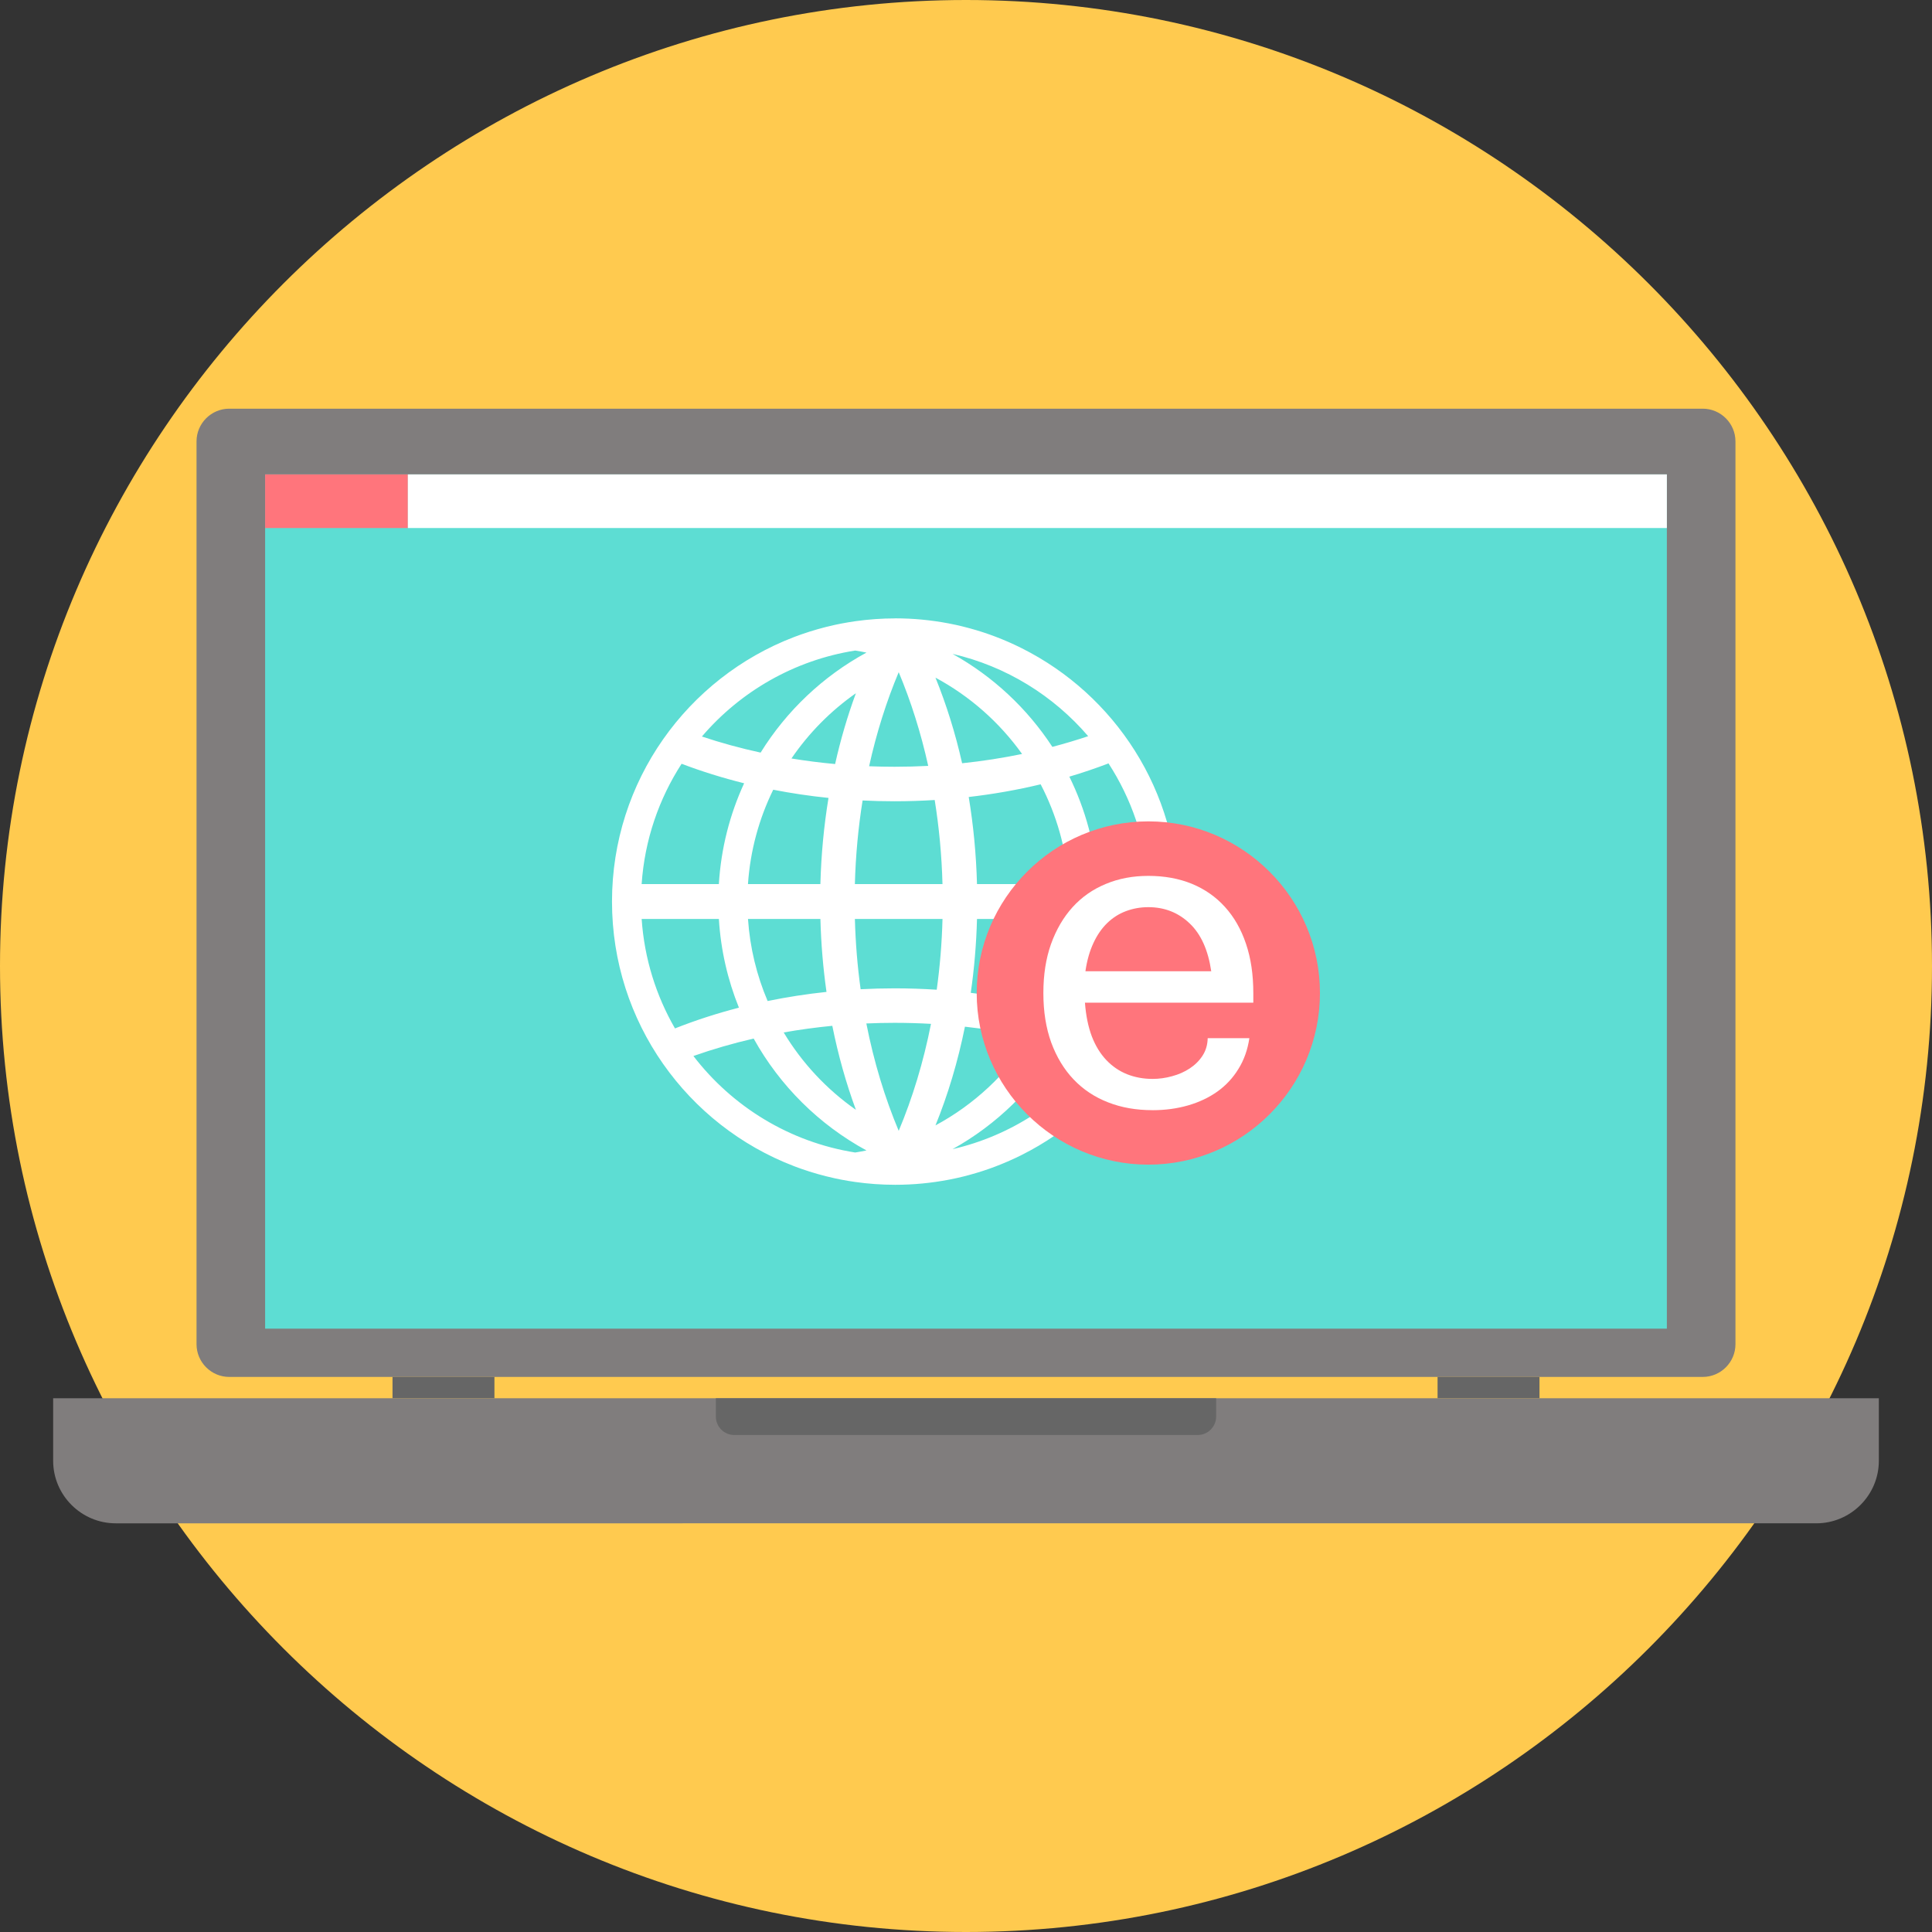
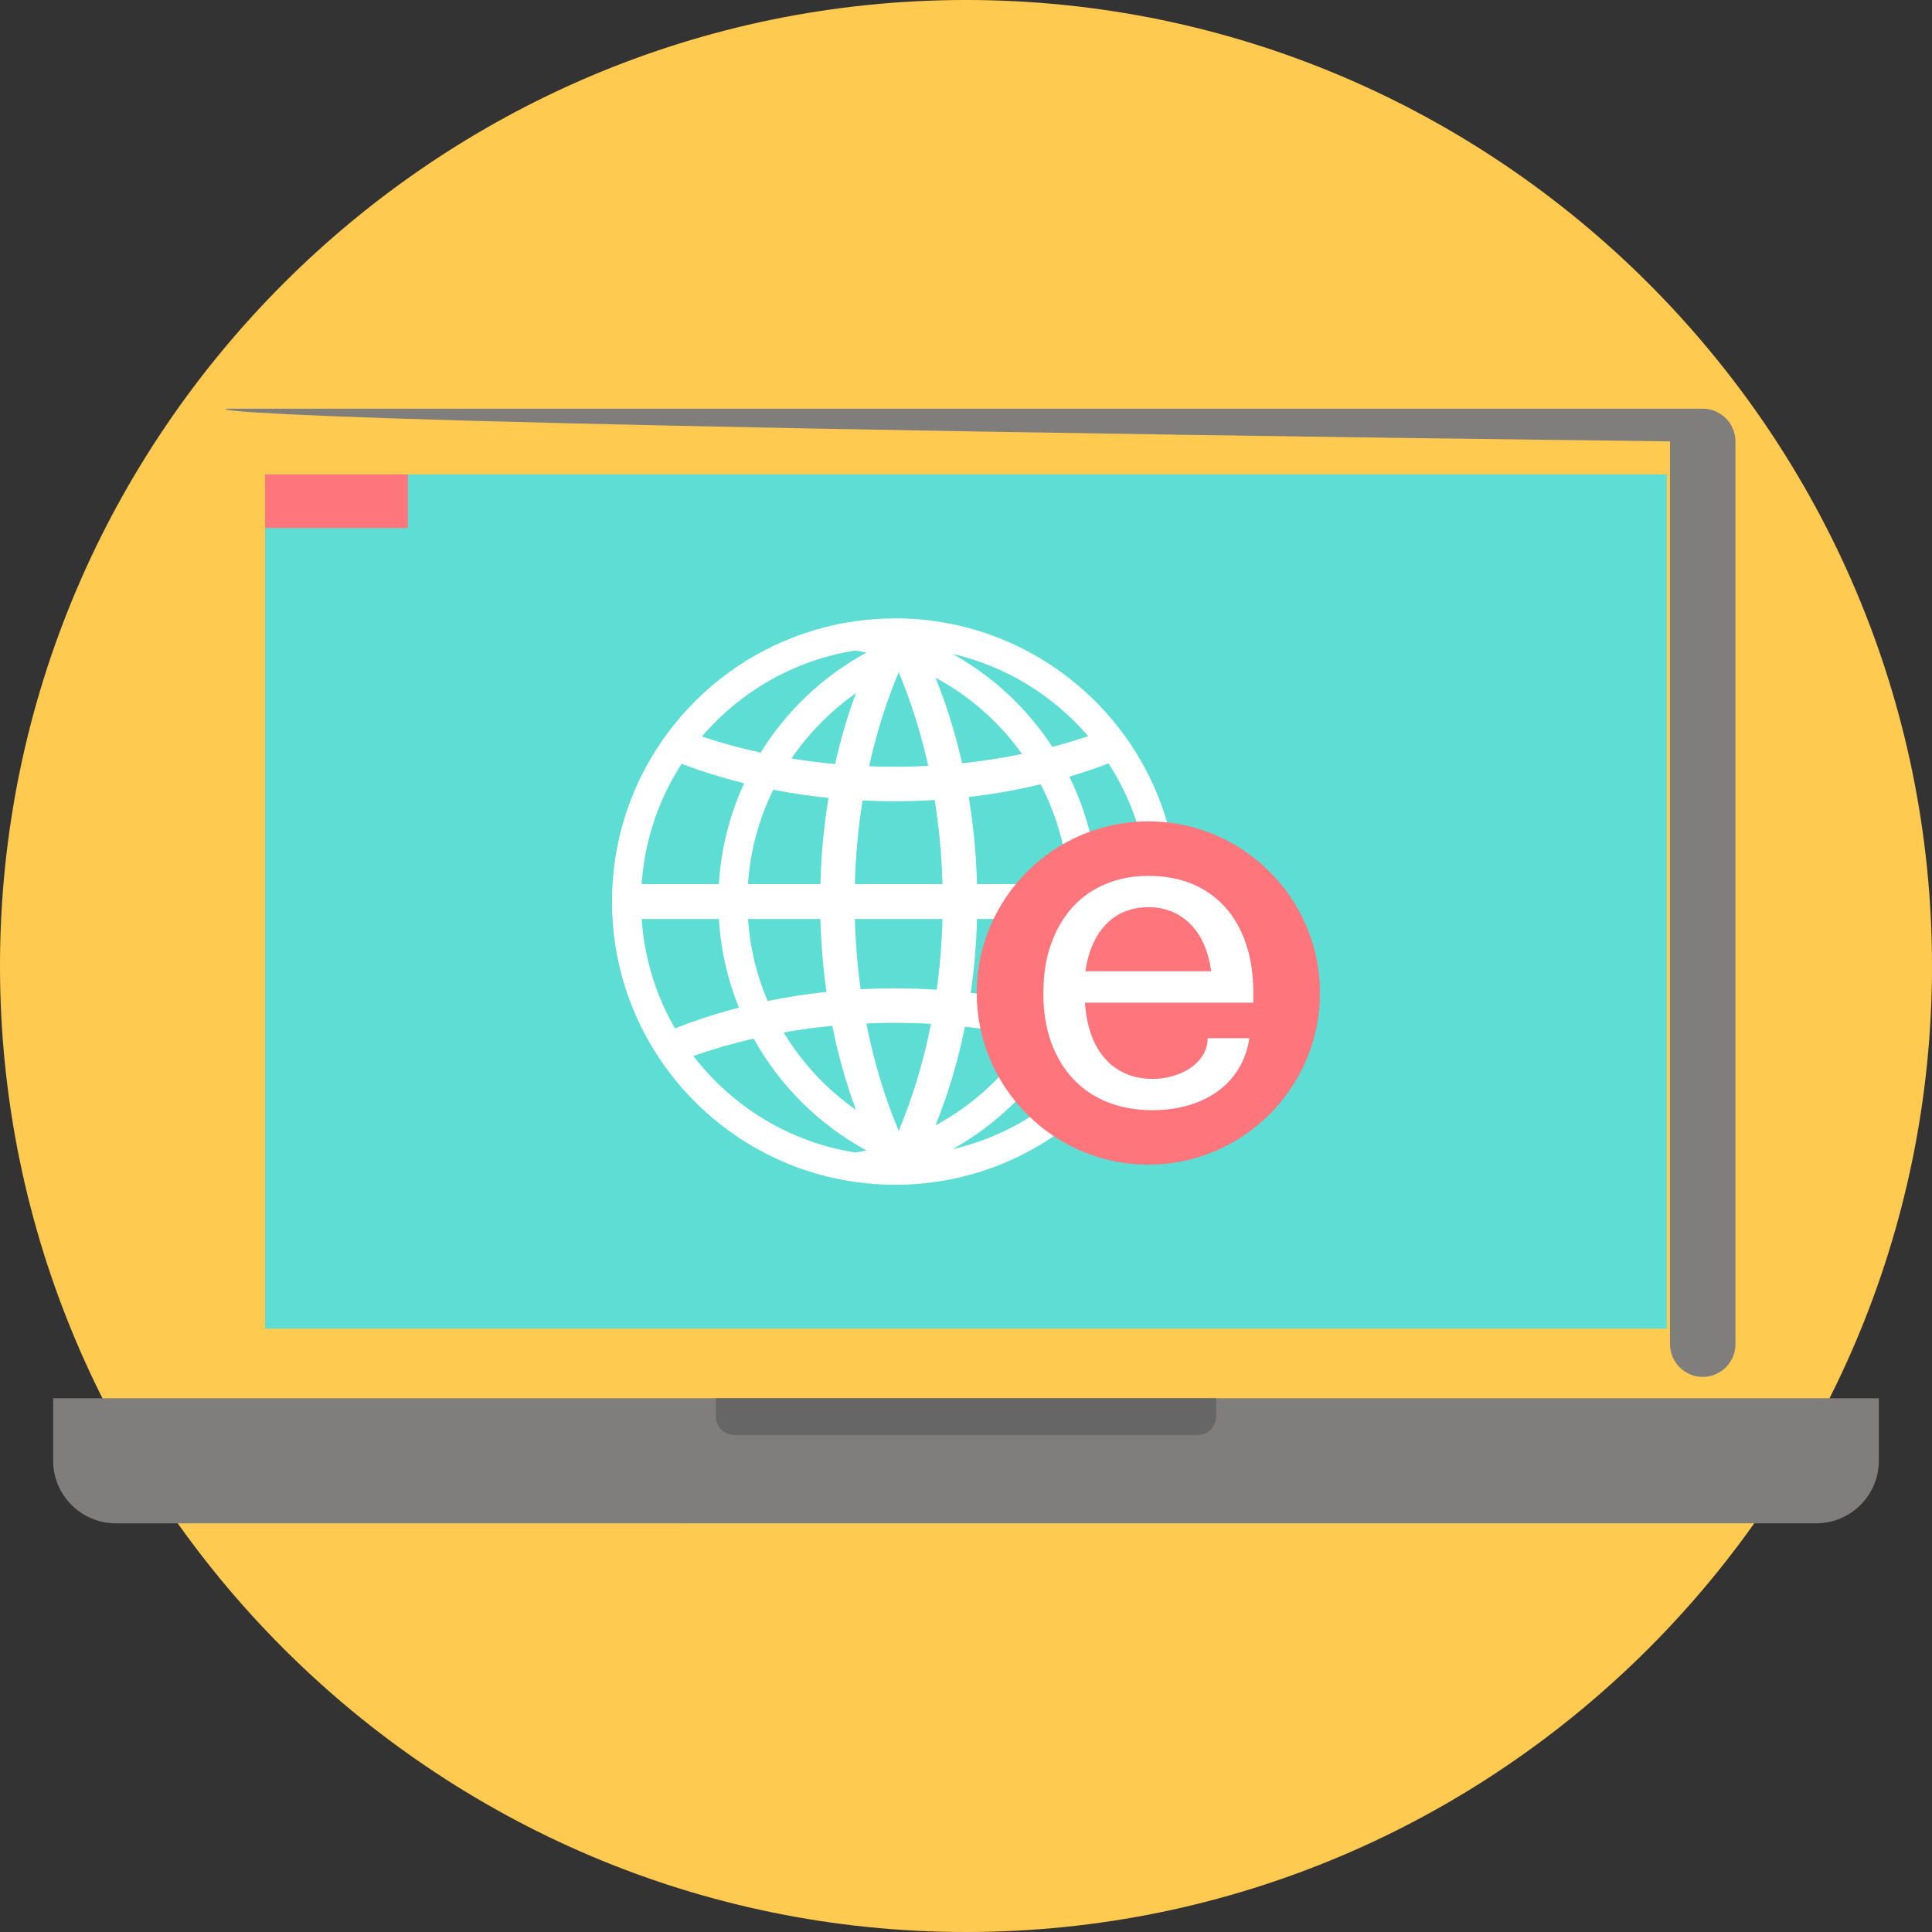
<svg xmlns="http://www.w3.org/2000/svg" version="1.1" id="Layer_1" x="0px" y="0px" viewBox="0 0 512 512" style="enable-background:new 0 0 512 512;" xml:space="preserve">
  <rect x="0" y="0" width="512" height="512" fill="#333333" stroke="none" />
  <path style="fill:#FFCA4F;" d="M256,512c141.002,0,256-114.998,256-256S397.002,0,256,0S0,115.003,0,256  C0,397.002,115.003,512,256,512z" />
-   <path style="fill:#807D7D;" d="M60.751,108.306h390.494c4.767,0,8.669,3.903,8.669,8.669v239.257c0,4.767-3.898,8.669-8.669,8.669  H60.751c-4.767,0-8.669-3.903-8.669-8.669V116.975C52.081,112.208,55.98,108.306,60.751,108.306z" />
+   <path style="fill:#807D7D;" d="M60.751,108.306h390.494c4.767,0,8.669,3.903,8.669,8.669v239.257c0,4.767-3.898,8.669-8.669,8.669  c-4.767,0-8.669-3.903-8.669-8.669V116.975C52.081,112.208,55.98,108.306,60.751,108.306z" />
  <path style="fill:#5DDDD3;" d="M70.261,125.718h371.474v226.389H70.261V125.718z" />
  <path style="fill:#807D7D;" d="M14.087,370.546h483.826v16.577c0,9.117-7.455,16.572-16.577,16.572H30.659  c-9.117,0-16.572-7.459-16.572-16.572V370.546z" />
  <path style="fill:#666666;" d="M189.711,370.546h132.577v4.873c0,2.679-2.194,4.873-4.873,4.873H194.584  c-2.679,0-4.873-2.194-4.873-4.873V370.546z" />
  <path style="fill:#FF757C;" d="M70.261,125.718h37.832v14.217H70.261V125.718z" />
-   <path style="fill:#FFFFFF;" d="M441.735,125.718H108.093v14.217h333.642V125.718z" />
-   <path style="fill:#666666;" d="M104.019,364.897h27.011v5.644h-27.011V364.897z M380.97,364.897L380.97,364.897h27.011v5.644H380.97  V364.897z" />
  <path style="fill:#FFFFFF;" d="M237.234,163.869c4.817,0,9.524,0.462,14.087,1.326l0.323,0.065c0.494,0.097,0.988,0.199,1.473,0.3  l0.129,0.028l0.319,0.069c0.425,0.092,0.85,0.194,1.27,0.296l0.319,0.079c0.527,0.129,1.048,0.263,1.57,0.406l0.314,0.083  c0.522,0.143,1.039,0.291,1.557,0.443l0.309,0.092c0.416,0.125,0.822,0.249,1.233,0.383l0.309,0.102l0.305,0.097  c0.406,0.134,0.813,0.273,1.219,0.416l0.305,0.106l0.069,0.028c0.48,0.171,0.961,0.346,1.436,0.527l0,0l0.3,0.115l0.014,0.005  c0.448,0.171,0.896,0.351,1.344,0.531l0.129,0.055l0.296,0.12c0.383,0.157,0.771,0.323,1.155,0.49l0.023,0.009l0.291,0.129  l0.291,0.129c0.369,0.162,0.734,0.328,1.099,0.499l0.065,0.032l0.291,0.134c0.476,0.226,0.947,0.453,1.418,0.684l0.014,0.009  l0.286,0.143c24.59,12.318,41.477,37.754,41.477,67.129c0,29.38-16.882,54.811-41.477,67.129l-0.286,0.143l-0.014,0.009  c-0.471,0.236-0.942,0.462-1.418,0.684l-0.291,0.134l-0.065,0.032c-0.365,0.166-0.73,0.333-1.099,0.494l-0.291,0.129l-0.291,0.129  l-0.023,0.009c-0.383,0.166-0.771,0.328-1.155,0.485l-0.296,0.125l-0.129,0.055c-0.448,0.18-0.896,0.356-1.344,0.531l-0.014,0.009  l-0.3,0.115l0,0c-0.476,0.18-0.956,0.356-1.436,0.527l-0.069,0.023l-0.305,0.106c-0.406,0.143-0.813,0.277-1.219,0.416l-0.305,0.102  l-0.309,0.097c-0.411,0.134-0.818,0.259-1.233,0.383l-0.309,0.092c-0.517,0.152-1.039,0.3-1.557,0.443l-0.314,0.088  c-0.522,0.139-1.048,0.273-1.57,0.406l-0.319,0.074c-0.42,0.102-0.845,0.199-1.27,0.296l-0.319,0.069l-0.129,0.028  c-0.49,0.106-0.979,0.208-1.473,0.305l-0.323,0.06c-4.563,0.868-9.27,1.326-14.087,1.326c-3.603,0-7.141-0.259-10.605-0.748l0,0  l-0.023-0.005c-1.15-0.162-2.286-0.351-3.418-0.568l-0.43-0.079c-0.425-0.083-0.85-0.171-1.275-0.263l-0.425-0.092l-0.032-0.009  c-2.924-0.642-5.792-1.46-8.577-2.434l-0.065-0.023l-0.402-0.143c-0.402-0.143-0.804-0.291-1.201-0.439l-0.397-0.152  c-28.184-10.803-48.197-38.109-48.197-70.094c0-31.98,20.009-59.287,48.197-70.09l0.397-0.148c0.397-0.148,0.799-0.3,1.201-0.439  l0.402-0.143l0.065-0.023c2.79-0.975,5.653-1.792,8.577-2.439l0.032-0.009l0.425-0.092c0.425-0.088,0.845-0.176,1.275-0.259  l0.43-0.083c1.132-0.212,2.272-0.402,3.418-0.568l0.023-0.005l0,0c3.464-0.49,7.007-0.753,10.605-0.753V163.869z M226.823,183.712  L226.823,183.712c-6.688,4.683-12.48,10.549-17.08,17.293c3.783,0.619,7.644,1.113,11.57,1.473  C222.777,195.938,224.629,189.661,226.823,183.712z M201.572,199.448L201.572,199.448c6.873-11.09,16.554-20.258,28.05-26.507  c-0.988-0.203-1.986-0.383-2.993-0.54c-16.175,2.559-30.438,10.877-40.617,22.784c4.988,1.667,10.184,3.095,15.556,4.263H201.572z   M180.631,202.408L180.631,202.408c-6.014,9.302-9.796,20.184-10.591,31.883h20.466c0.577-9.492,2.914-18.503,6.697-26.715  C191.443,206.145,185.906,204.413,180.631,202.408z M204.916,209.281L204.916,209.281c-3.746,7.635-6.092,16.083-6.697,25.011  h19.191c0.208-7.843,0.942-15.478,2.152-22.835c-4.998-0.513-9.889-1.242-14.651-2.171L204.916,209.281z M217.415,243.529  L217.415,243.529h-19.191c0.522,7.676,2.328,14.997,5.205,21.754c5.062-1.039,10.272-1.852,15.602-2.416  C218.14,256.6,217.59,250.134,217.415,243.529z M195.822,267.043L195.822,267.043c-2.965-7.335-4.813-15.242-5.312-23.514h-20.466  c0.711,10.517,3.843,20.369,8.831,29.011c5.376-2.129,11.043-3.972,16.942-5.496H195.822z M183.762,279.851L183.762,279.851  c10.272,13.394,25.463,22.821,42.871,25.574c1.007-0.162,2.005-0.342,2.993-0.545c-12.568-6.831-22.969-17.15-29.897-29.653  C194.205,276.503,188.866,278.05,183.762,279.851z M207.683,273.611L207.683,273.611c4.877,8.101,11.413,15.094,19.14,20.503  c-2.582-7.002-4.688-14.457-6.254-22.262C216.186,272.277,211.886,272.863,207.683,273.611z M247.908,298.243L247.908,298.243  c10.221-5.506,18.854-13.57,25.043-23.339c-5.566-1.229-11.321-2.175-17.233-2.822c-1.875,9.279-4.513,18.055-7.81,26.165V298.243z   M280.78,276.849L280.78,276.849c-6.794,11.57-16.6,21.159-28.345,27.69c15.441-3.561,28.849-12.434,38.202-24.586  C287.435,278.817,284.151,277.782,280.78,276.849z M295.532,272.646L295.532,272.646c5.025-8.665,8.175-18.558,8.891-29.112h-13.501  c-0.545,8.97-2.665,17.51-6.088,25.352C288.507,270.013,292.082,271.274,295.532,272.646z M277.339,266.794L277.339,266.794  c3.265-7.168,5.312-15.011,5.866-23.26h-24.29c-0.176,6.693-0.739,13.233-1.654,19.579c6.928,0.822,13.644,2.065,20.073,3.681  H277.339z M258.914,234.292L258.914,234.292h24.29c-0.642-9.487-3.252-18.434-7.418-26.442c-6.129,1.473-12.503,2.605-19.066,3.362  c1.233,7.432,1.981,15.15,2.194,23.075V234.292z M283.385,205.817L283.385,205.817c4.272,8.679,6.919,18.3,7.538,28.475h13.501  c-0.794-11.741-4.605-22.66-10.655-31.985c-3.358,1.284-6.822,2.457-10.383,3.515V205.817z M288.378,195.097L288.378,195.097  c-9.196-10.725-21.708-18.526-35.948-21.81c10.697,5.944,19.787,14.434,26.456,24.641  C282.124,197.078,285.292,196.131,288.378,195.097z M270.859,199.808L270.859,199.808c-5.981-8.378-13.838-15.32-22.951-20.226  c2.877,7.09,5.261,14.688,7.062,22.687c5.436-0.568,10.734-1.395,15.884-2.457L270.859,199.808z M230.324,203.064L230.324,203.064  c2.231,0.088,4.476,0.134,6.743,0.134c3.002,0,5.977-0.079,8.919-0.231c-1.945-8.799-4.586-17.126-7.82-24.831  C234.92,185.869,232.269,194.229,230.324,203.064z M247.709,212.011L247.709,212.011c-3.506,0.217-7.057,0.333-10.646,0.333  c-2.85,0-5.672-0.074-8.466-0.208c-1.145,7.145-1.843,14.558-2.046,22.156h23.219c-0.203-7.644-0.91-15.094-2.065-22.281H247.709z   M226.555,243.529L226.555,243.529c0.166,6.355,0.684,12.582,1.52,18.628c2.965-0.152,5.963-0.236,8.993-0.236  c3.769,0,7.496,0.125,11.173,0.365c0.845-6.088,1.367-12.355,1.533-18.757H226.555z M229.59,271.228L229.59,271.228  c1.991,10.147,4.901,19.704,8.577,28.456c3.663-8.725,6.563-18.244,8.554-28.35c-3.182-0.18-6.402-0.273-9.653-0.273  C234.555,271.062,232.066,271.122,229.59,271.228z" />
  <path style="fill:#FF757C;" d="M304.322,308.645c25.052,0,45.481-20.433,45.481-45.486s-20.433-45.486-45.481-45.486  c-25.052,0-45.486,20.433-45.486,45.486S279.269,308.645,304.322,308.645z" />
  <path style="fill:#FFFFFF;" d="M305.444,294.206c-4.295,0-8.231-0.674-11.787-2.074c-3.552-1.376-6.6-3.404-9.141-6.074  c-2.536-2.665-4.503-5.921-5.921-9.75c-1.395-3.852-2.092-8.231-2.092-13.14c0-4.845,0.674-9.182,2.028-12.988  c1.376-3.829,3.279-7.09,5.713-9.773c2.434-2.688,5.372-4.734,8.799-6.152c3.427-1.441,7.196-2.138,11.279-2.138  c4.254,0,8.101,0.697,11.528,2.097c3.427,1.418,6.346,3.45,8.757,6.115c2.429,2.665,4.291,5.921,5.584,9.755  c1.312,3.852,1.949,8.208,1.949,13.094v2.54h-44.617c0.254,3.423,0.864,6.388,1.82,8.928c0.97,2.517,2.263,4.614,3.847,6.282  c1.589,1.672,3.427,2.919,5.478,3.746c2.074,0.822,4.319,1.247,6.771,1.247c1.732,0,3.469-0.236,5.201-0.721  c1.737-0.466,3.302-1.164,4.674-2.074c1.376-0.91,2.517-2.032,3.386-3.386c0.868-1.335,1.312-2.878,1.353-4.614h11.043  c-0.466,3.072-1.418,5.778-2.901,8.148c-1.455,2.388-3.321,4.379-5.561,5.986c-2.263,1.607-4.845,2.831-7.783,3.681  c-2.942,0.845-6.074,1.27-9.413,1.27L305.444,294.206z M320.991,257.395L320.991,257.395c-0.822-5.626-2.73-9.856-5.732-12.692  c-3.002-2.859-6.642-4.295-10.937-4.295c-2.115,0-4.083,0.36-5.944,1.058s-3.515,1.755-4.974,3.173  c-1.436,1.395-2.665,3.173-3.64,5.288c-0.993,2.134-1.709,4.614-2.115,7.464h33.343V257.395z" />
  <g>
</g>
  <g>
</g>
  <g>
</g>
  <g>
</g>
  <g>
</g>
  <g>
</g>
  <g>
</g>
  <g>
</g>
  <g>
</g>
  <g>
</g>
  <g>
</g>
  <g>
</g>
  <g>
</g>
  <g>
</g>
  <g>
</g>
</svg>